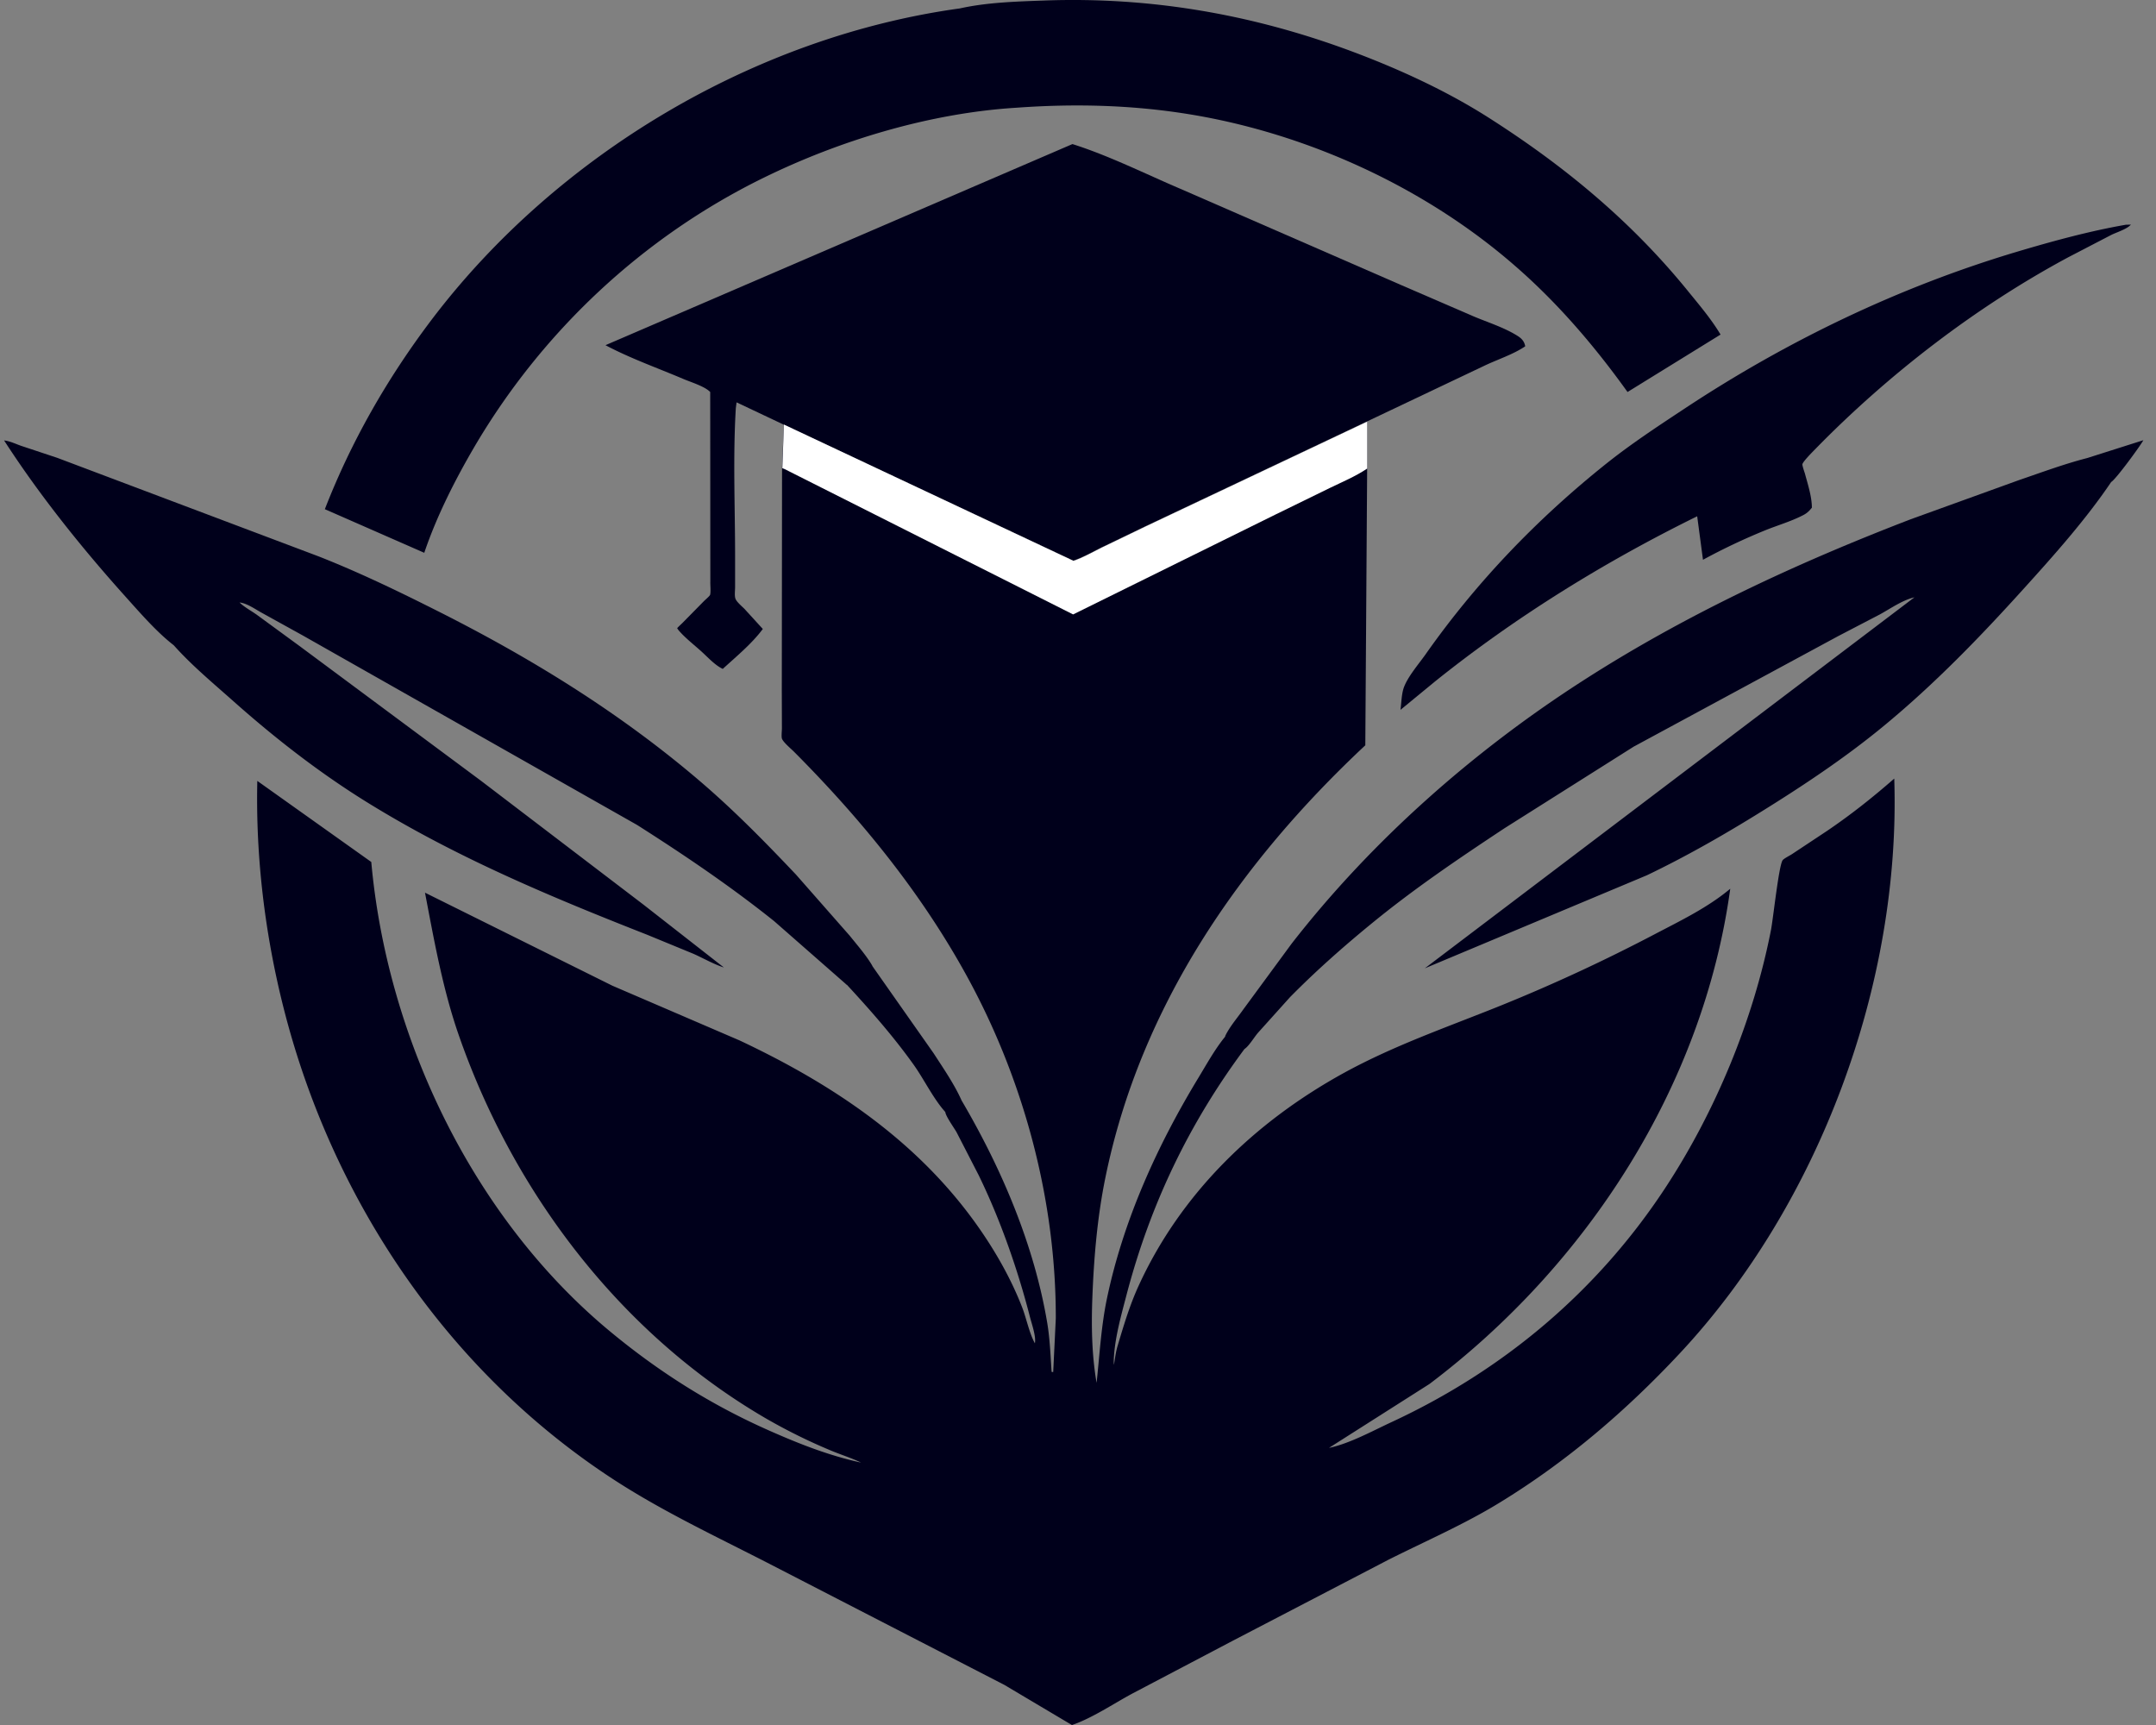
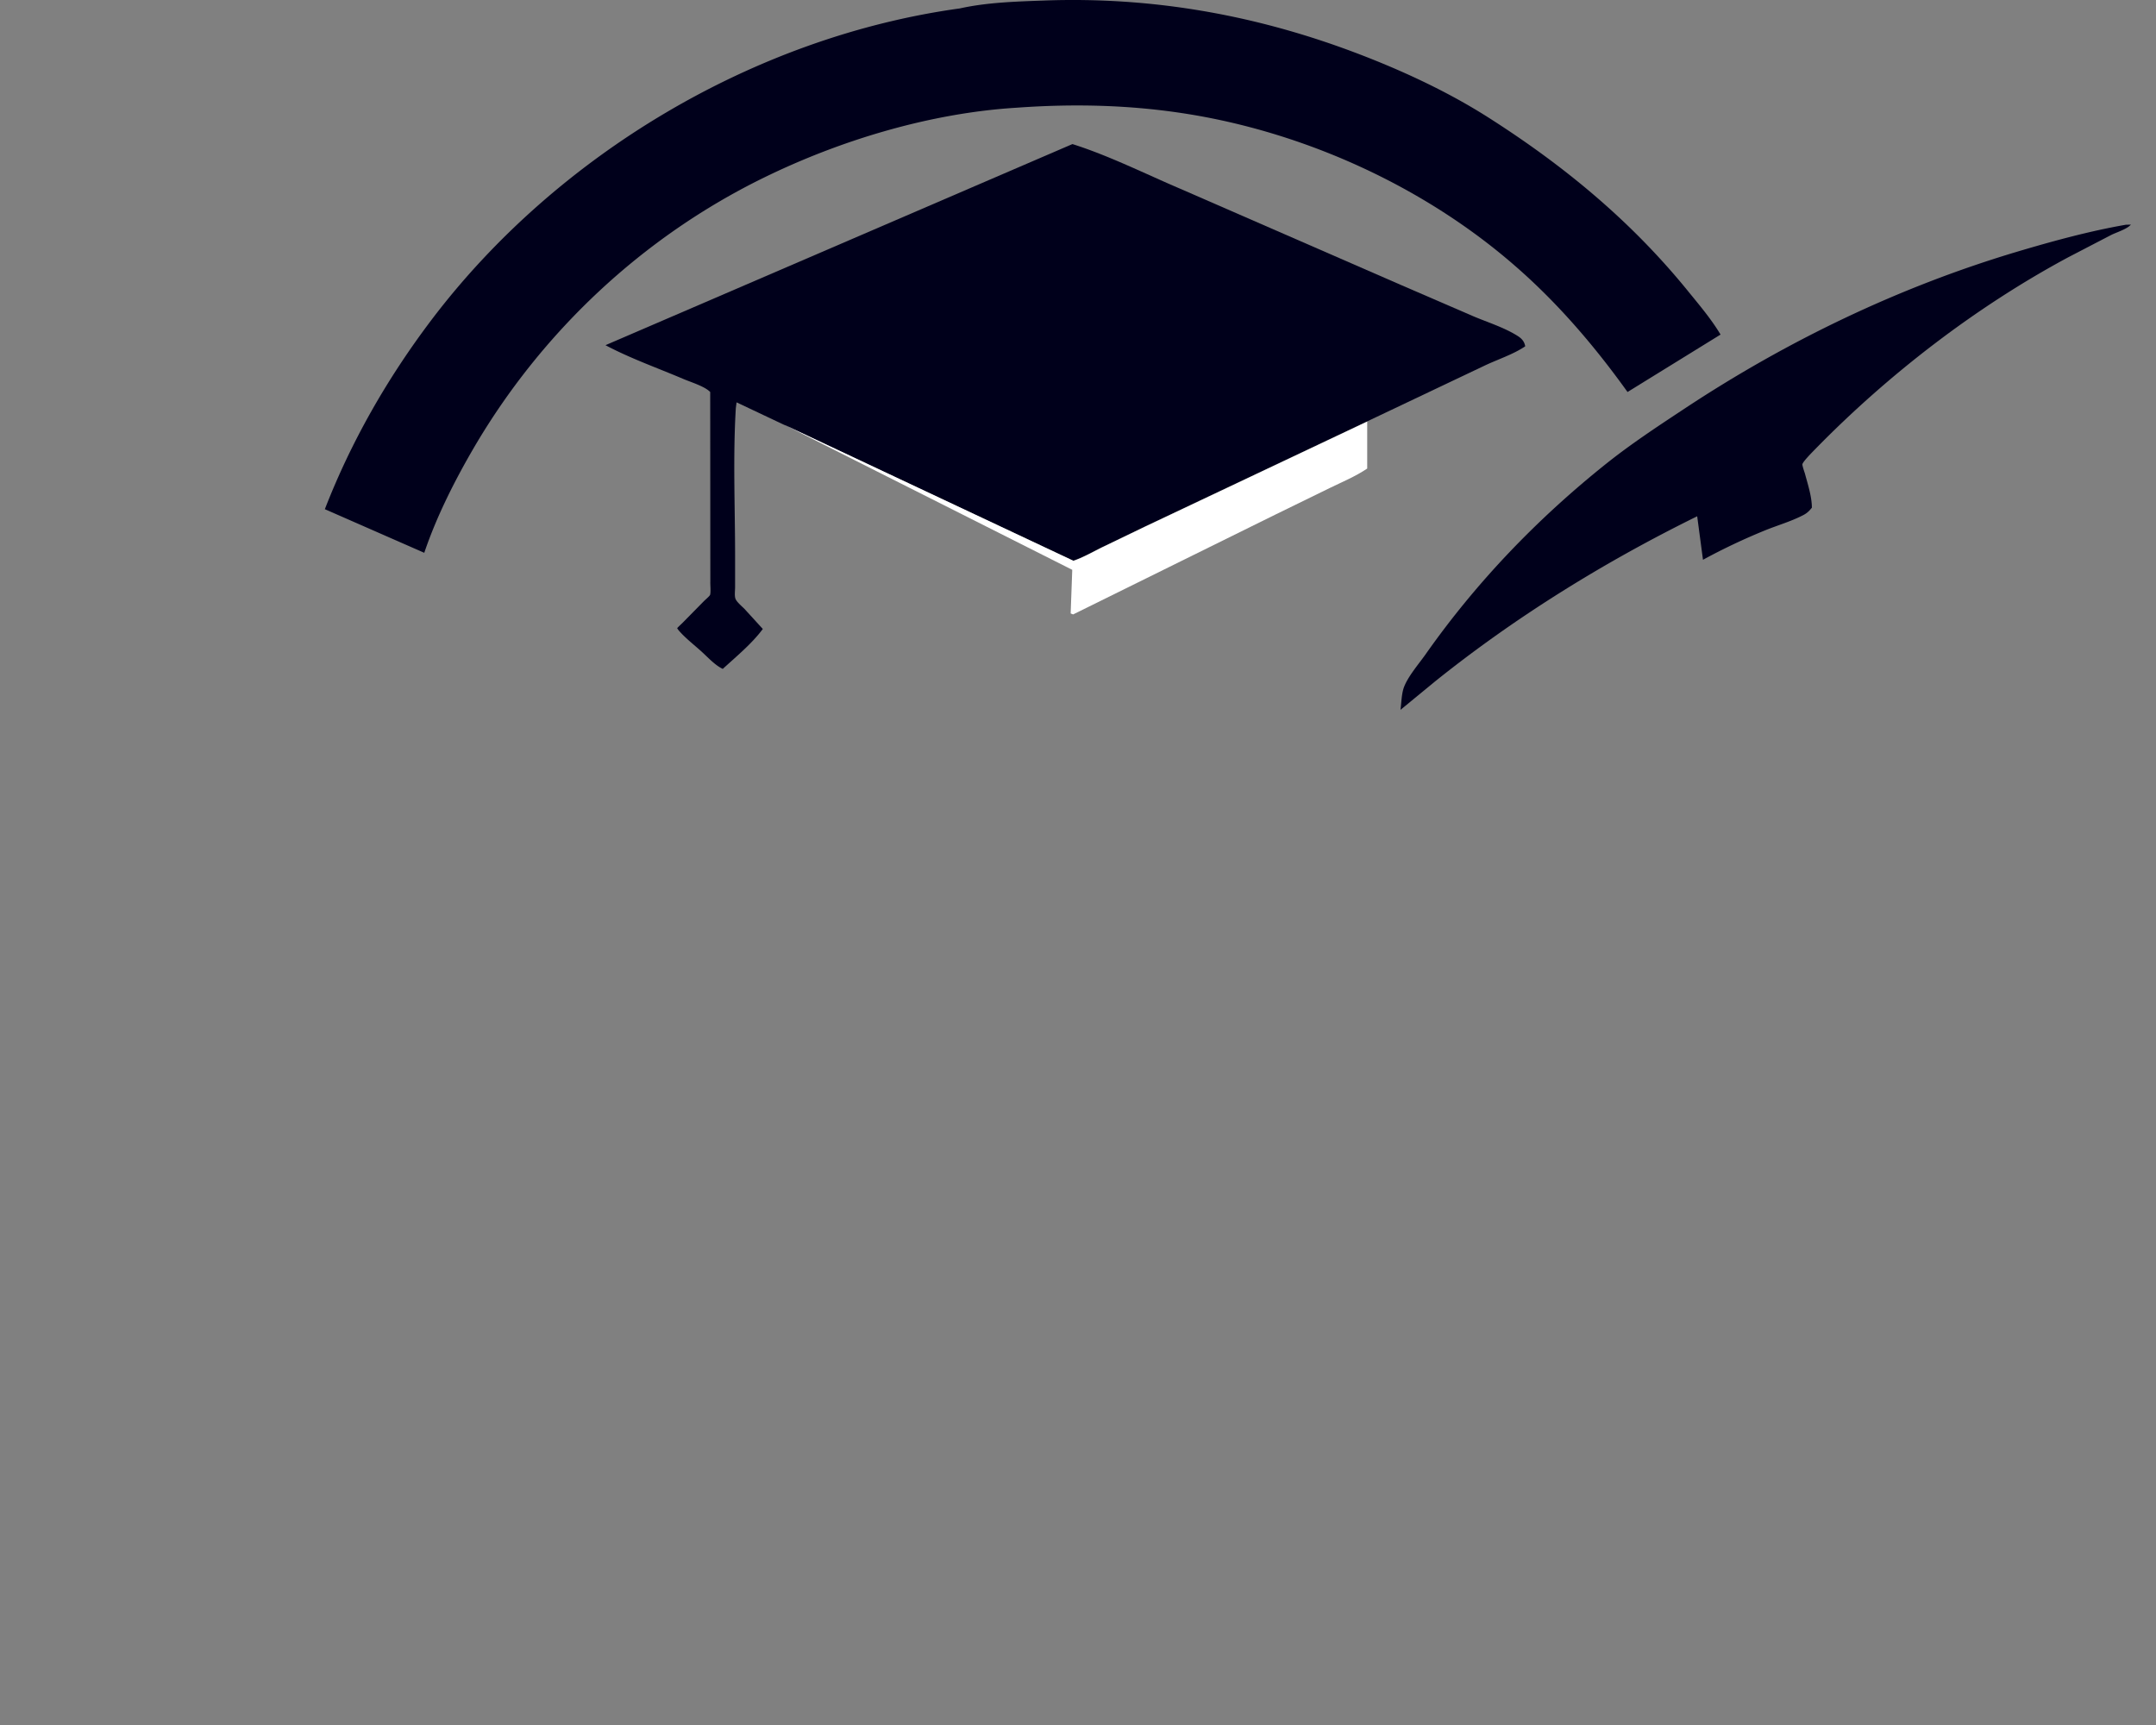
<svg xmlns="http://www.w3.org/2000/svg" width="150" height="120" fill="none">
  <rect width="100%" height="100%" fill="#808080" stroke="none" />
  <path d="M147.901 15.634l.351-.009c-.257.309-.985.532-1.354.712l-3.017 1.568c-6.412 3.446-12.49 8.126-17.581 13.33-.155.163-.866.865-.901 1.063-.017.077.138.531.172.634.206.771.48 1.586.488 2.383-.188.24-.36.403-.642.54-.815.42-1.741.686-2.589 1.029a42.705 42.705 0 00-4.346 2.057l-.403-3.026c-6.446 3.172-12.635 6.995-18.233 11.486l-2.409 1.98c.06-.462.07-1.028.206-1.474.24-.763 1.055-1.706 1.517-2.357 3.549-5.049 7.775-9.446 12.593-13.295 1.731-1.38 3.557-2.58 5.4-3.798 7.158-4.74 15.001-8.512 23.239-10.963 2.452-.729 4.997-1.423 7.509-1.86zM66.782.585c1.877-.42 3.96-.48 5.872-.549C80.17-.238 87.38 1.04 94.4 3.706c3.112 1.182 6.266 2.64 9.078 4.422 5.28 3.352 9.952 7.201 13.912 12.061.806.995 1.654 1.98 2.314 3.086l-6.471 3.995c-2.281-3.18-4.835-6.172-7.792-8.744-6.275-5.486-14.487-9.24-22.7-10.578-4.002-.651-7.988-.745-12.026-.454-5.983.369-12.258 2.255-17.632 4.895-8.375 4.114-15.37 10.672-20.093 18.721-1.346 2.306-2.615 4.809-3.472 7.346l-6.917-3.034c1.843-4.74 4.363-9.13 7.431-13.184C38.734 10.76 52.493 2.557 66.782.585z" fill="#00001B" />
  <path d="M54.529 29.542l-3.283-1.552-.052.395c-.206 3.394-.051 6.9-.051 10.303v2.16c0 .232-.052.6.026.806.085.223.445.523.617.694l1.285 1.406c-.745 1.012-1.86 1.929-2.785 2.778-.54-.249-1.063-.832-1.51-1.235-.496-.445-1.08-.9-1.516-1.397a1.28 1.28 0 01-.146-.197c.009-.034.317-.317.351-.352l1.518-1.542c.077-.078.394-.343.42-.43.06-.205.008-.676.017-.908l-.009-13.2c-.386-.404-1.38-.695-1.911-.926-1.775-.755-3.67-1.423-5.375-2.332l32.488-13.99c2.529.798 5.058 2.066 7.51 3.112l15.36 6.695 5.015 2.169c1.011.428 2.177.788 3.103 1.38.283.18.454.385.514.711-.814.557-1.929.917-2.829 1.346l-8.177 3.883-15.404 7.286-3.078 1.483c-.642.317-1.268.686-1.954.917l-20.144-9.463z" fill="#00001B" />
-   <path d="M54.538 29.534l20.144 9.48c.686-.23 1.311-.6 1.954-.917l3.078-1.483 15.403-7.286v3.266l-.128 19.253C86.245 60.025 79.345 70.002 76.91 81.9c-.574 2.795-.814 5.684-.917 8.538-.068 1.92-.025 3.866.3 5.76.215-1.98.317-3.951.729-5.906 1.149-5.443 3.497-10.612 6.377-15.352.566-.934 1.14-1.972 1.835-2.82l.017-.069c.3-.626.849-1.26 1.252-1.834l3.351-4.56c5.555-7.141 12.601-13.364 20.204-18.259 7.167-4.62 14.95-8.23 22.888-11.28l7.543-2.727c1.56-.531 3.12-1.114 4.723-1.526l3.909-1.242c-.214.402-1.937 2.751-2.237 2.905-1.766 2.615-3.96 5.075-6.078 7.415-3.043 3.369-6.197 6.626-9.695 9.515-2.486 2.057-5.211 3.9-7.946 5.615-2.769 1.74-5.632 3.403-8.589 4.817l-15.447 6.472 34.065-25.81c-.84.197-1.654.78-2.408 1.191l-2.898 1.509-14.229 7.69-8.984 5.674c-3.214 2.126-6.334 4.234-9.317 6.686-1.946 1.594-3.84 3.274-5.607 5.066l-2.228 2.477c-.266.309-.635.935-.943 1.132-3.875 5.212-6.567 10.843-8.212 17.135-.352 1.346-.746 2.743-.858 4.132-.017.24-.034.463-.008.703.069-.429.12-.857.24-1.277.429-1.432.831-2.803 1.449-4.166 2.948-6.48 8.117-11.461 14.306-14.864 3.532-1.937 7.252-3.206 10.964-4.706a119.497 119.497 0 0010.681-4.955c1.783-.934 3.686-1.851 5.237-3.154-1.886 13.732-9.952 26.17-20.924 34.45l-6.995 4.449c1.432-.3 3.018-1.174 4.346-1.791 7.784-3.609 14.307-9.086 19.03-16.261 3.506-5.323 6.163-11.735 7.381-18.001.145-.746.54-4.458.805-4.827.095-.128.532-.342.669-.437l2.392-1.585c1.662-1.123 3.197-2.34 4.706-3.66.471 14.237-5.204 29.598-14.941 40.005-3.721 3.977-7.844 7.509-12.498 10.355-2.452 1.509-5.204 2.7-7.775 3.994l-10.81 5.624-6.994 3.677c-1.32.712-2.786 1.706-4.192 2.186l-4.706-2.795-16.536-8.52c-3.531-1.809-7.157-3.515-10.492-5.666C31.18 95.487 23.078 83.435 19.71 70.037c-1.285-5.1-1.928-10.45-1.808-15.713l7.929 5.64c1.097 12.19 7.029 24.654 16.484 32.549 3.454 2.88 7.132 5.211 11.255 7.029 2.074.917 4.106 1.714 6.335 2.203-.712-.343-1.466-.566-2.186-.875a39.174 39.174 0 01-4.5-2.237c-10.081-5.89-17.505-15.704-21.302-26.625-1.114-3.197-1.715-6.6-2.349-9.909l13.038 6.472 8.847 3.806c6.634 3.12 12.626 7.157 16.818 13.278 1.123 1.637 2.126 3.437 2.846 5.297.3.78.488 1.775.883 2.495.094-.463-.206-1.312-.326-1.766-.849-3.326-2.075-6.832-3.583-9.926l-1.535-2.983c-.18-.318-.763-1.123-.788-1.415-.84-.934-1.466-2.254-2.203-3.291-1.415-1.98-3.009-3.79-4.655-5.572-.06 0-.017 0-.094-.069L53.86 64.08c-3.043-2.434-6.249-4.603-9.54-6.695L21.072 44.21l-2.914-1.611c-.429-.24-1.003-.643-1.492-.686.343.334.857.6 1.252.891l2.906 2.126 12.643 9.387 11.29 8.606 5.606 4.38c-.72-.231-1.423-.643-2.117-.951l-3.206-1.32c-6.704-2.632-13.27-5.375-19.424-9.173-3.335-2.057-6.447-4.474-9.378-7.08-1.397-1.243-2.906-2.494-4.15-3.892-1.208-.934-2.34-2.254-3.368-3.394C5.686 38.114 2.745 34.446.285 30.64c.394.034.875.274 1.243.394l2.452.814 18.19 6.858c2.811 1.106 5.528 2.417 8.22 3.772 6.55 3.291 12.747 7.106 18.327 11.88 2.375 2.032 4.517 4.218 6.66 6.48l3.746 4.261c.515.643 1.132 1.346 1.552 2.057l.026.06 4.252 6.052c.677 1.046 1.465 2.186 1.962 3.318l.01.008c2.768 4.723 5.014 9.987 5.93 15.404.19 1.123.232 2.297.31 3.438l.11.008.18-3.72c.018-8.238-2.228-16.613-6.197-23.839-3.171-5.778-7.329-10.878-11.966-15.541-.215-.223-.763-.669-.883-.943-.06-.129-.009-.557-.009-.729l-.008-2.64.017-15.464.129-3.034z" fill="#00001B" />
-   <path d="M54.541 29.534l20.144 9.48c.686-.23 1.312-.6 1.955-.917l3.077-1.483 15.404-7.286v3.266c-.797.54-1.723.926-2.589 1.346l-3.806 1.86-14.066 6.943L54.6 32.637l-.171-.069.111-3.034z" fill="#fff" />
+   <path d="M54.541 29.534l20.144 9.48c.686-.23 1.312-.6 1.955-.917l3.077-1.483 15.404-7.286v3.266c-.797.54-1.723.926-2.589 1.346l-3.806 1.86-14.066 6.943l-.171-.069.111-3.034z" fill="#fff" />
</svg>